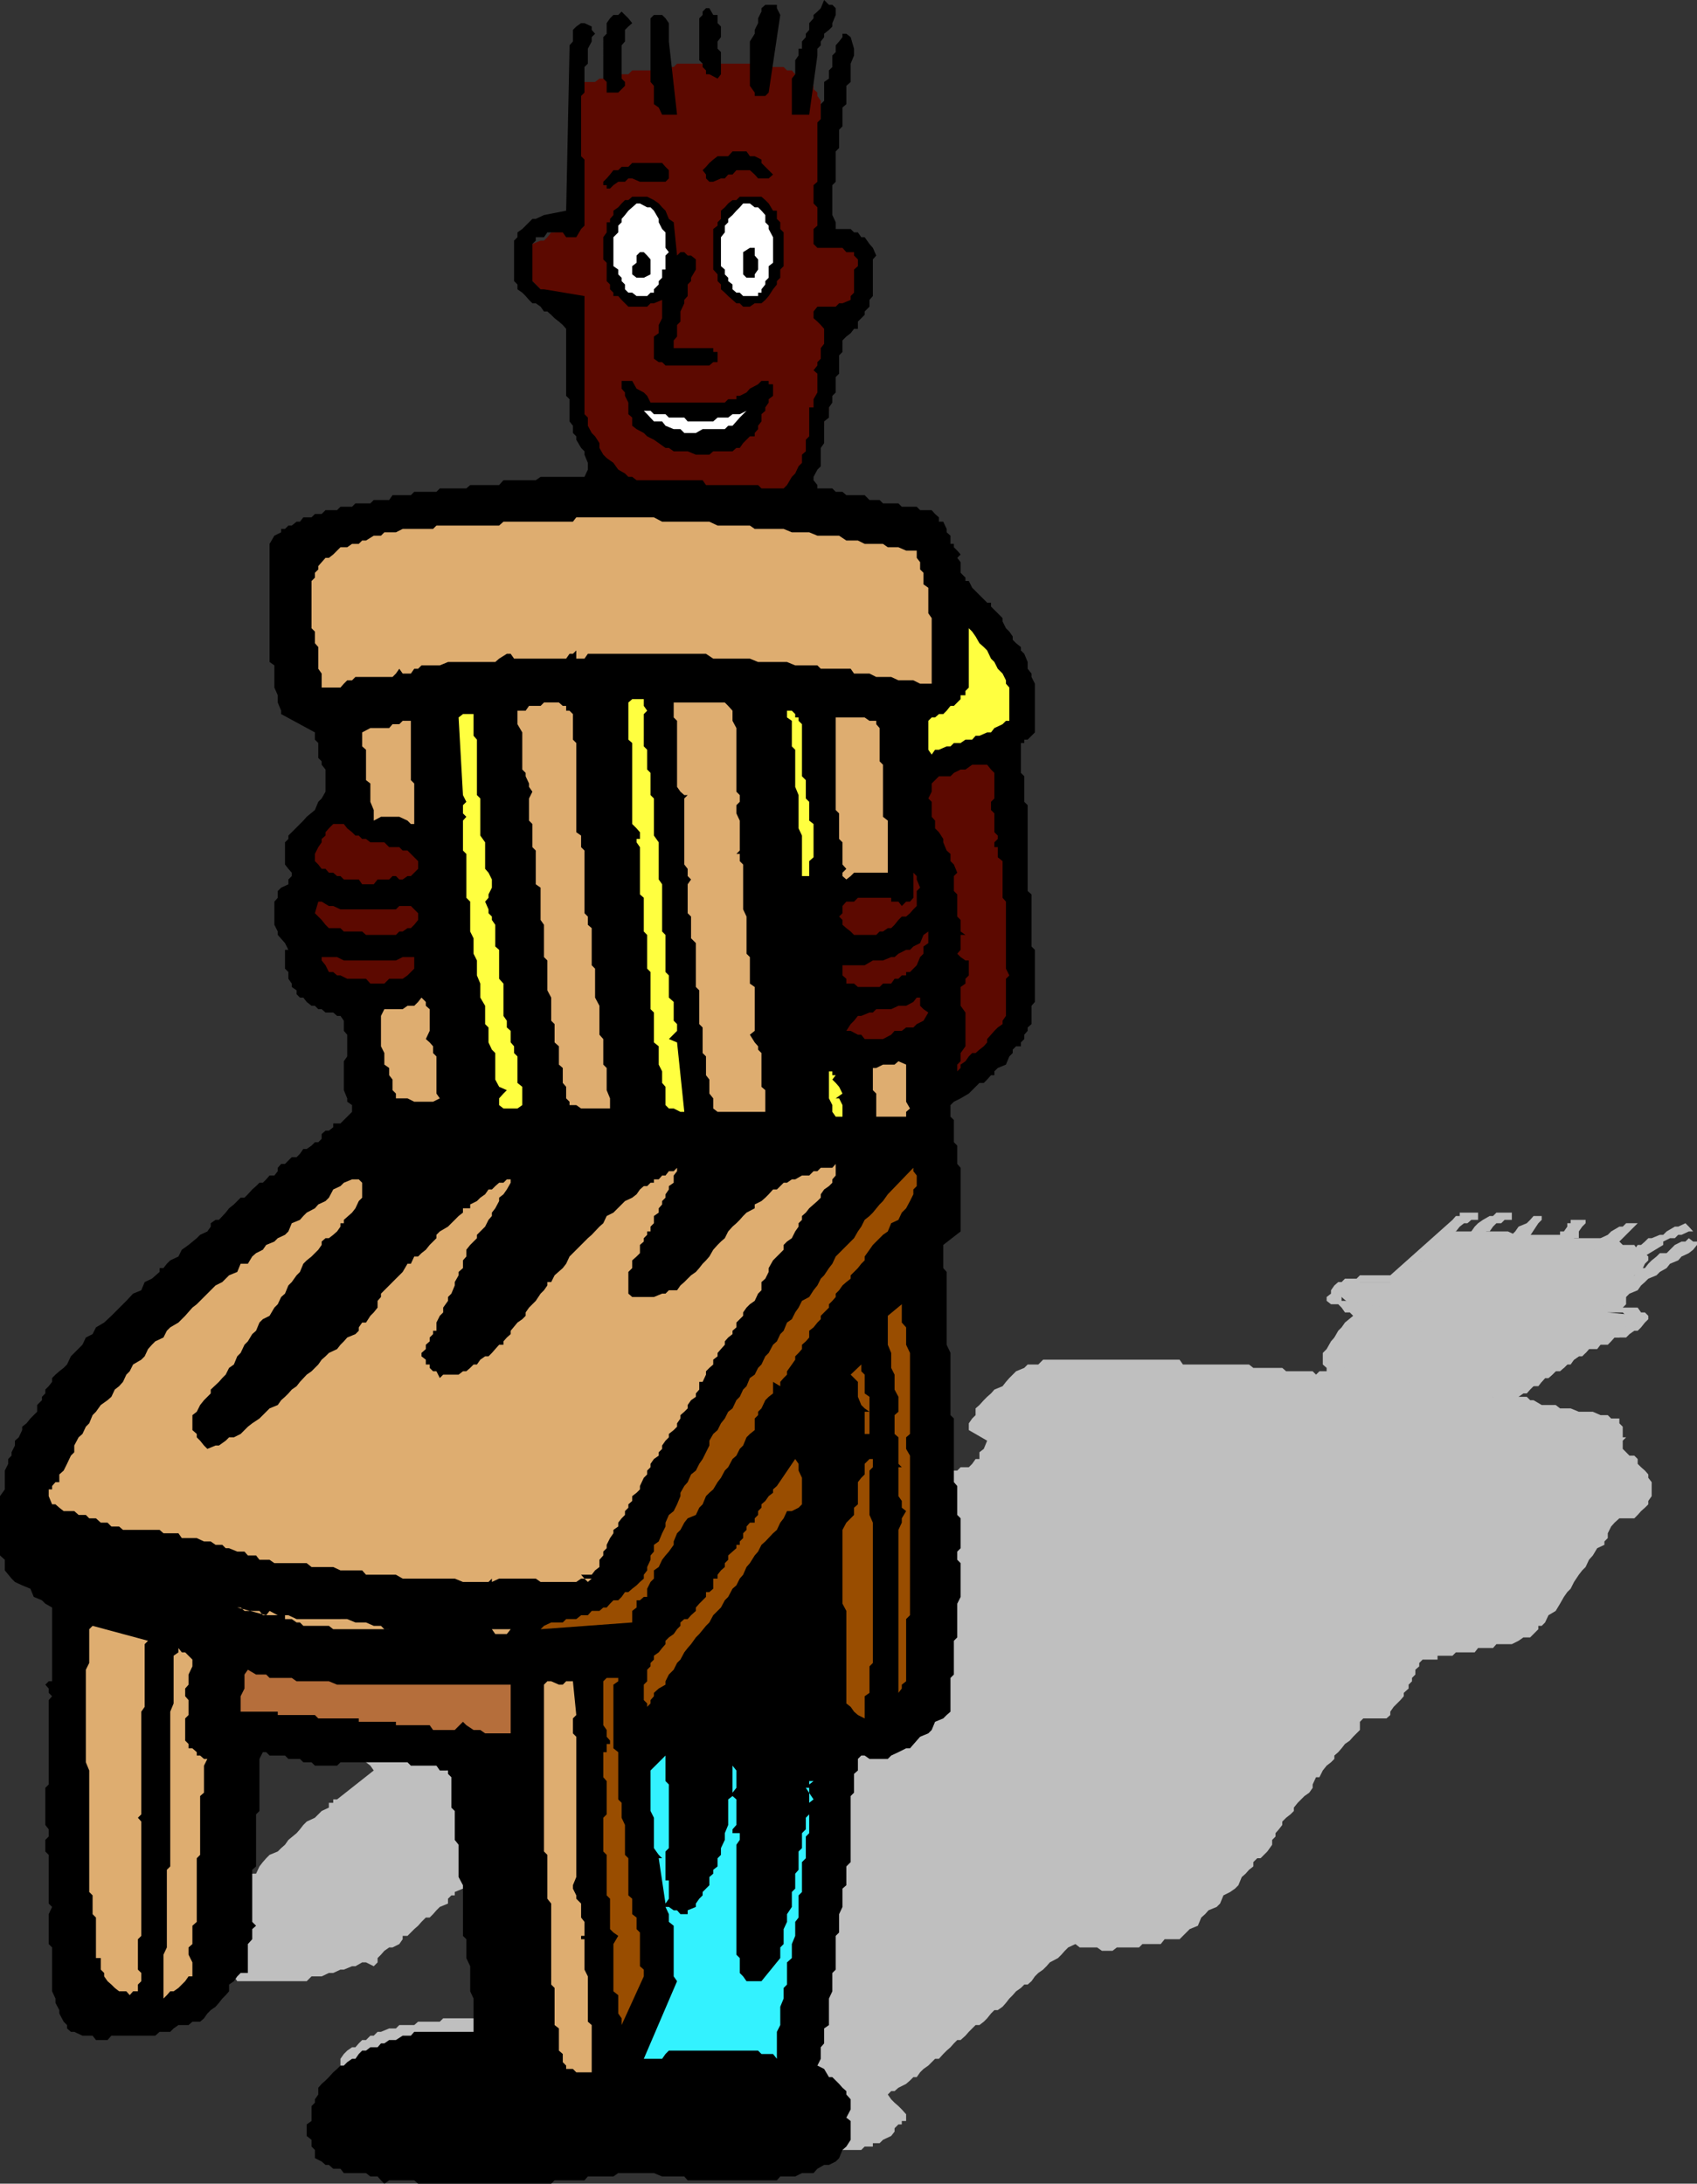
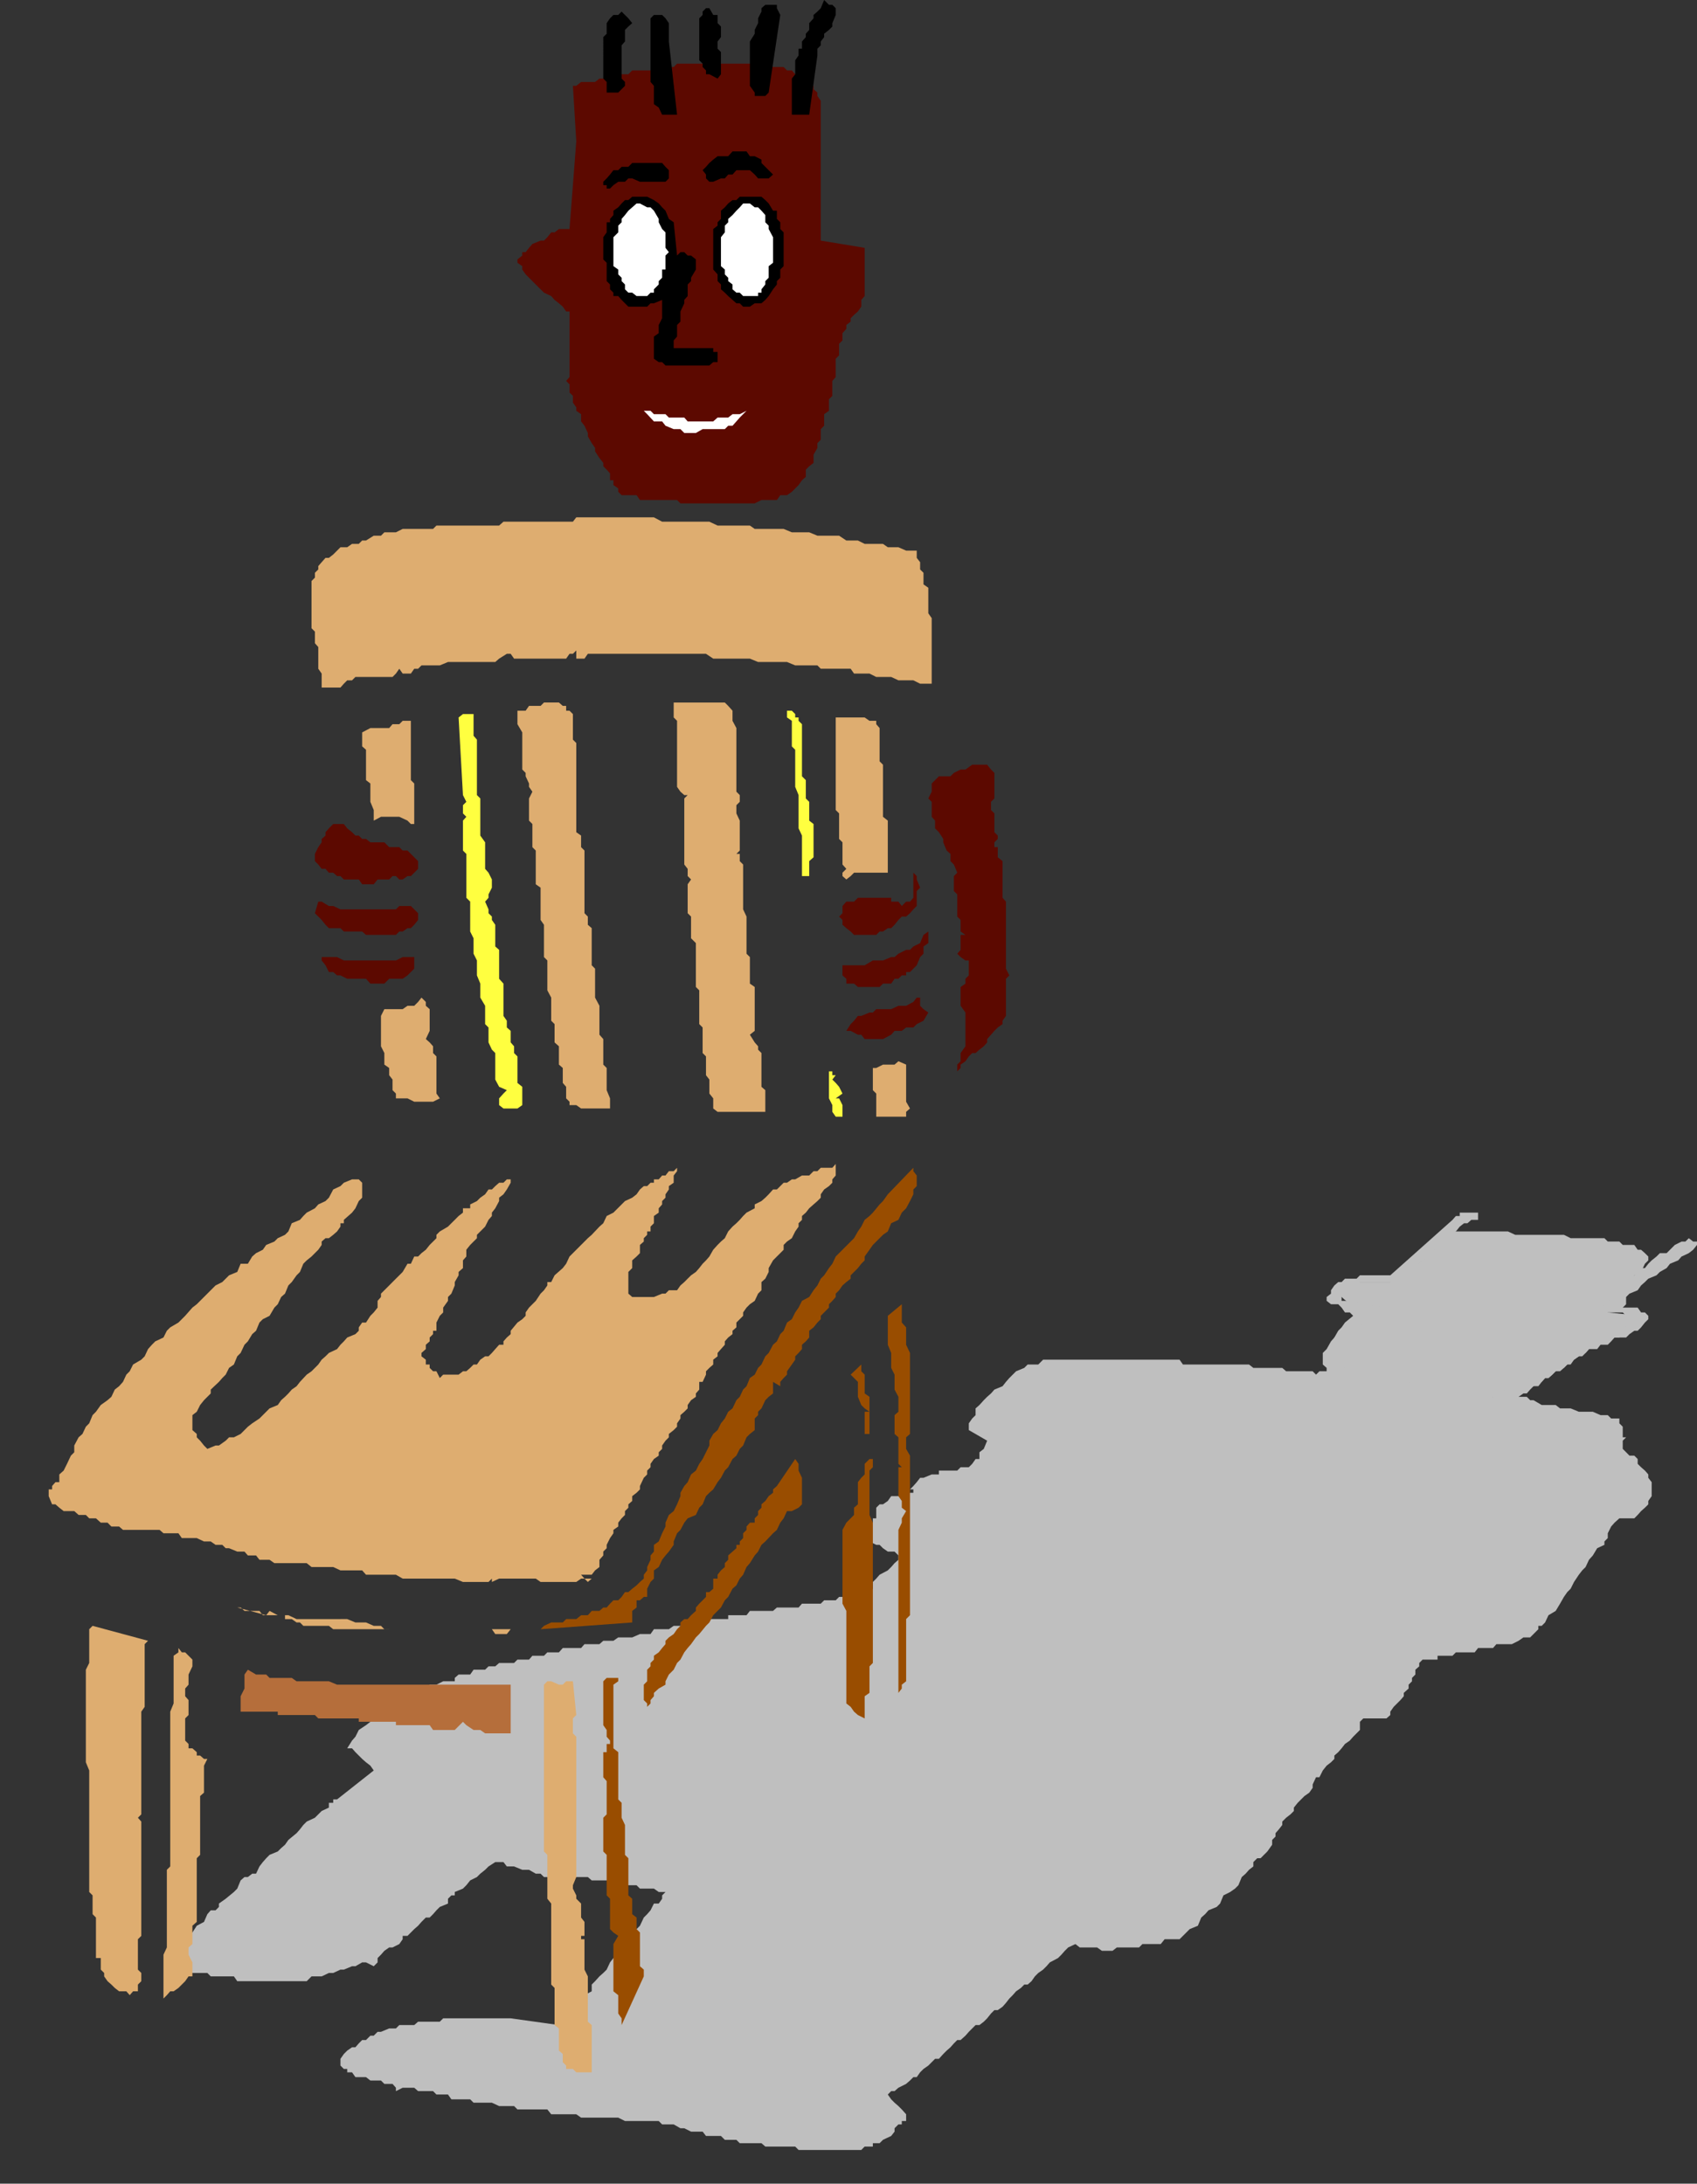
<svg xmlns="http://www.w3.org/2000/svg" width="351.898" height="452.902">
  <rect width="100%" height="100%" fill="#333333" stroke="none" />
  <path fill="#bfbfbf" d="M298.8 255.402h13.9l1.5.7h10.1l1.4.699h7l.698.699h2.403l.699.7h2.398l.7 1h.703l.797.702.703.7v.8l-.703.7-.797 1.699-1.403.699-1 1.402-.699.7-.699 1-.7.699-1 .699v.8l-.702.7-.7.7v1l6.903.702v.7l-.703.699-.7 1-1 .699-1.398.7-.7.702h-2.402l-1.5.797-.699.703h-.898l-.801.899-.7.8h-.702l-.7.7-1 .699-1.398 1-.7.7h-.8l-.902.702-.7.7-.8.699h-.7l-.699.8H319l-1 .899h-.7l-1.402.7h-1l-.699.8h-1.5l-.699.7h-2.402l-.7.702H302.7l-.8-.703h-7.6l-.8-.699H289l-.7-.8h-4.6l-1-.7h-3.802l-.699-.898v-.801l-.699-1.399V282l-.8-.7v-3.898l.8-.703 2.398-2.398h.7l.703-.7.699-.699h.7l-.7-.703h-.7l-.702-1-.7-.699-1.699-1.5-.699-.7-.8-.698.8-1h1.398l1-.7h8.403l7.597-6 2.903-4.5" />
-   <path fill="#bfbfbf" d="m344.898 258.2-5.3 3.202-1.7.7h-.699l-.699-.7.7-.8.698-.7 1-.703.7-1h.703l.797-.699.703-.7h.699l1.7-.698h.698l.7-.7 1.703-1H348l1.5-.703.7.703.898 1h-.899l-1.5.7H348l-.7.699h-1l-1.402.699v.7m-5.3-4.5-6.2 6.202h-3.097l.898-1.703.7-.699v-.7l1.5-.698.699-.7 1.703-1h.699l.7-.703h3.1-.702m-11.5.703-.7 1v1.399h-1v.699h-2.097l-.801-.7v-1.398h.8l.7-1v-.703h.7V253h3.1v.7l-.702.702M313.5 253H312l-.7.7h-1l-.702.702-.7 1h-.699v1.399h-3.898v-.7l.797-.699.703-1 .699-.703 1-.699 1.398-.8h.7l.703-.7h3.199v1.5m5.5.7-4.102 6.202H312.7V257.5l.801-.7v-.698l.7-.7.698-1 1.7-.703.703-.699.699-.8h1.7v.8l-.7.7" />
  <path fill="#bfbfbf" d="M306.5 253h-1.402l-.797.7h-.703l-.899.702-.8 1-1.399.7-.7.699h-1l-.702 1.398-.7 1h-.699l-.8 1.403-.899.8-.7.7-.8.898v.8l-.7.7-.702.7v.702h-1.7l-.699.7-.699-.7h-7l-.7.7-.702 1h-.7l-1 .699-.699.699v.8h.7l7.699 1.4-.7 1-.8.702-1.399.7-1 .699-.699 1-1.402.699-.7 1.402-1 .797-.699.703v1.7l-.699.699.7.699v1l.698.7 1 .702h.7l.703.7 1.398.699h4.801l.8.8h3.798l.703.899h3.097l.801.7h4.5l.7.8h3.902l.699.7h3.098l.703-.7h1l.699-.8h1.5l.7-.7h.698l1-.898h.7l.703-1.5 1.699-.7h.7v-.703l.698-.699h1.5l.7-1v-.7l.902-.698h.8l.7-.801h.7l.698-.899h1v-.703l-1-.797 1-.703h6.7L335.8 276h.699l.7-.7.698-1.698v-.7h-.699l-.699-.703h-4.602l-.699-1h.7l.8-.699h.7v-.7l.699-.8.703-.7v-.698h1l.699-1 .7-.7.698-.703 1-.699.7-.7.703-.8h.797l.703-.898.699-.7 1-.8.7-.7h1.398l1.703-1.703 1.398-.699h.801l.7-.7.898.7h.8v.7l-.8 1-.899.702-1.5.7-.699.8-1.7.7-.702.898-1.399.8-.699.7-1.7.7-.702.702-.797.7-.703 1-1.7.699-.699.699v1.5l-.699.7h3.098l.703 1h.797l.703.702v.7l-.703.699-.797 1-.703.699h-.7l-1 .7-.699.702H334.8l-.703.797-.7.703h-1.5l-.699.899H329.5l-.7.8-.702.7h-.7l-1 .699-.699 1H325l-.7.7-.8.702h-.902l-.7.7-.8.699h-.7l-.699.8-.699.899h-1l-.7.7-.702.8h-.7l-1 .7h1.7l.703.702H318l1.7 1h2.898l.902.7h2.2l1.698.699h2.903l1.597.699h1.5l.7.7h1.703v1l.699.702v2.2h.7l-.7.699v1.699l.7.7.698.702h1l.7.7v1l.703.699.797.699.703.8v.7l.699.902v2.899l-.7 1V312l-.702.7-.797.702-.703.797-.7.703h-3.097l-1 .899-.703.8-.7 1.399v1l-.699.7v.702l-1.5.7-.898 1.5-.801.898-.7 1.5-.702.7-.7.902-1 1.5-.699 1.398-.699.7-.7 1-.8 1.402-.902 1.5-1.5.898-.7 1.5-.699.7H319v.702l-1.7 1.7h-1.402l-1 .699-1.398.699h-3.2l-.702.8H306.5l-.7.9h-3.902l-.699.702h-3.101v.797H295l-.7.703v.7l-.8.699v1l-.7.699v.7l-.702.702v.797l-1 .903v.699l-.7.8L289 354l-.7 1v.7l-.8.702h-4.8l-.7.7v1.699l-.7.699-.702.7-.7.8-1 .7-.699.902-.699.8-.8.7v.699l-.7.699-.902.7-.797 1-.703 1.402h-.7l-.699 1.5v.699l-.699 1-1 .699-1.402 1.402-.797 1v.7l-.703.699-.899.699-.8.8v.7l-.7.902-.699.797v.703l-.7.7v1l-1 1.398-.702.7-.7.702h-.699l-.8.797v.903l-.899.699-.7.8-.8.7-.7 1.699-.702.7-1 .702-1.399.7L253 394.8l-.7.699-1.702.7-.7.8-.8.7-.7 1.702-1.699.7-1.398 1.398-.703.7H241.5l-.8 1h-3.802l-.699.702h-4.601l-.899.7H228.5l-1-.7h-3.602L223 403.2l-1.5.703-.7.7-.702.8-.7.7-1.699.898-.699.8-.7.7-1 .7-.702.702-.7 1-.8.7h-.7l-.699.699-1 .699-.699.8-.7.7-.702.902-.7.797-1 .703h-.699l-.699.7-.8 1-.7.699-.902.699h-.797l-.703.7-.7.702-.699.797-1 .903h-.699l-.7.699-.702.8-.797.7-.703.699-.899 1h-.8l-.7.7-.699.702-1 .7-.7.699-.702 1h-.7l-.699.699-.8.7-1.598.8-.801.7h-.7l-.702.702.703 1 .699.7.8.699.7.699.898 1v1.402H187v.7h-.7l-.8.8v.7l-.7.898-1.702.8-.7.7H181v.7h-1.7l-.702.702h-13l-.7-.703H158.7l-.8-.699h-4.5l-.7-.7h-2.398l-.801-.8h-3.102l-.699-.898h-2.398l-1.403-.7h-.8l-1.399-.8h-2.398l-.703-.7h-7l-1.399-.703h-7.7l-1-.699h-5.2l-.8-1h-6.2l-.702-.7H103.5l-1.5-.698h-3.8l-.7-.7h-3.902l-.7-1H90.5l-.7-.703h-3.1l-.802-.699H83.5l-1.402.7v-.7l-.7-.8H79.7l-.699-.7h-2.2l-.902-.7H73.7l-.699-1h-1v-.698h-.7l-.702-.7V427l.703-1 .699-.7 1-.698h.7l.698-.801.7-.7h.8l.903-.902h.699l.8-.797h.7l1.7-.703h1.398L82.8 420h3.097l.801-.7h4.5l.7-.698h14l10 1.398h.8l.7-.7v-.698h.699l.703-1.7.699-.703 1-.797v-.902l.7-.7 1.5-.8v-1.398l.698-.7.903-1 .797-.703.703-.699.699-1.5.7-.898 1-.7.698-1.5.7-.703.703-1 .797-.699.902-1.398.7-.7.8-1.703.7-.699.698-.8.7-1.4h1l.703-1v-.698l.699-.7h-1.402l-1-.703h-2.899L132 391h-3.8l-1-1h-4.5l-.802-.7h-9.097l-.703-.698h-1l-1.399-.801h-1.398l-1.703-.7h-1.5l-.7-.902H102.7l-1.398.903-.703.699-1 .8-.7.7L97.5 390l-.8 1-.7.7-1.7.702v.7h-.702l-.7.699v1l-1.699.699-.699.7-.7.8-.702.7H88.3l-.903.902-.699.8-.8.7L84.5 401.5h-1v.7l-.7 1-1.402.702H80.7l-1 .7-.699.8-.7.7V407l-.8.8-1.602-.8h-.8l-1.399.8H73l-1.7.7h-.702l-1.5.7h-.899l-1.5.702h-2.101l-1 1H49.199l-.699-1h-4.8l-.7-.703h-3.102l-.8-.699H37v-.7l-1-.8h1v-3.098l.7-.703 1.398-1.699.8-.7.903-1.398 1.5-.8L43 397l.7-.8h1l.698-.7v-.7l1.403-1 1.699-1.398.7-.703.698-1.699.801-.7h.7l.902-.698h.797l.703-1.5.699-.903.7-.797.698-.703 1.7-.699.703-.7.797-.698.703-1 1.699-1.403.7-.797.698-.902.7-.7 1.703-.8 1.398-1.398 1.5-.7v-1h.899v-.703h.8l7.602-6-.7-1-.902-.699-.8-.7-1.399-1.398-.699-.8h-1L73 361l.7-.8.698-1.4 1.5-1 .903-.698 1.5-.7v-.703L79 355h.7l1-1h.698v-.7l.7-.698h.703l.699-.801h1l.7-.7h.698l.801-.902h1.602l.797-.797H90.5l1.398-.703h2.403V348l.797-.7H97.5l.7-1h2.398l.703-.698h1.398l.801-.7h3.098l.703-.703h2.398l.7-.797h2.402l.699-.703h2.398l.801-.898h3.801l.7-.801h3.1l.798-.7h2.101l1-.698h2.899l1.601-.7h2.2l.699-1h3.101l1-.703h2.899l.703-.699h2.398l.7-.7H151v-.8h3.8l.7-.898h4.8l.798-.7h4.5l.703-.8h3.898l.7-.7h2.402l.699-.703h4.598l.703-1h1l.699-.699v-1.398l.7-.7.698-.8 1.7-.903.703-.699.699-.8.8-.7v-.898l-.8-.801h-1.402l-1-.7-.7-.699h-.699l-1.398-.703-1-.699v-1.7l1-.698v-.801H181v-.899h.7V312.7l.698-.699h.7l1-.7.703-1H187l1.7-.698h.698v-.7h-.699l.7-.703.699-.797.703-.902h.699l1.7-.7h1.5v-.8h3.8l.7-.7h1.698l.7-.698.703-1h.797V301.2l.902-.699.7-1.7-3.802-2.198V295.2l.7-1 .703-.699v-1.398l.797-.7.902-1 .7-.703.8-.699.7-.8 1.698-.7.7-.898.703-.801 1.398-1.399 1.7-.703.699-.699h2.203l1-1h28.297l.703 1H259l.898.7h6l.801.702h5.5l.7.7.699-.7h1.5v-.703l-.798-.7v-2.398l.797-.801.902-1.602.7-.797.8-1.402.7-.7.698-1 1.7-1.398-.7-.703h-1l-.699-1-.699-.699H276l-.902-.7v-.8l.902-.7v-.698l.7-1 .8-.7h.7l.698-.703h2.403l.699-.699h6.3l12.9-11.5.698-.8h.801v-.7h3.801v1.5" />
  <path fill="#5c0900" d="M118.8 17.8h.7l1-.8h2.898l.903-.7h2.199l.7-.898h3.1l.798-.8h3.8l.7-.7h4.101l.7-.703h19l.902.703h2.199l.7.7h1l.698.8h.7l.703.899.797.699.703.8h.898v.7l.801.7v.702l.7 1v29l9.1 1.5v10l-.702.797v1.403l-.7 1-.8.699-.7.699v.7l-.898.702v.797l-.8.903v1.5l-.7.699v2.398l-.7.703V78.2l-.702.801v3.102l-.7.699V85.2l-1 .703v2.399L170.2 89v2.2l-.699.702v1l-.8 1.399V96l-.9.7-.702.702v1.5l-.797.7-.703 1L164.2 102l-1 .7h-1.398l-.703 1h-3.2l-1.398.702h-15.402l-.7-.703H132.7l-.699-1h-3.102L128.2 102v-.7l-1-.698v-1h-.699v-1.403l-.7-.797-.702-.703V96l-.797-1-.903-1.398v-.7l-.699-1-.8-1.402v-.7l-.7-1.5-.699-.898v-1.5l-1-.703V84.5l-.7-1v-1.398l-.702-.7V79.7l-.7-.699.7-.8V65.3h.703-.703v-.698h-.7l-.699-1-.8-.7-.9-.702-.7-.797-1.5-.703-.702-.699L109 56.902l-.7-1V55.2l-1-.699v-.7l1-.8v-.7h.7l.7-.898.698-.8 1.7-.7h.703l.699-.703.8-1h.7l.898-.699h2.2l1.402-18.2-.7-11.5" />
  <path d="m169.5 11.5-1.7 12.3h-3.6v-7.5l.698-.898V12.5l.7-1v-1.398h.703v-1.5l.797-.903V7l.703-.8V4.8l.898-1v-.698l.801-.7.7-.703.698-1.699 1 1h.7l.703.7v1.402l-.703 1.699V5.5l-.7.7-1 .8v.7l-.699.902v.8l-.699.7V11.5m-7.7-8.398-2.402 16.097-.699.703H156.5V19.2l-1-1.398V8.6l1-1.601v-.8l.7-1.4v-1l.698-1.398V1.7l.802-.7h2.399v.7l.703 1.402M149.5 7.7l-.7.902v1.5l.7.699v4.601l-.7.899-1.702-.899h-.7v-.8l-.699-.7V13.2l-.699-.7V3.8l.7-.698v-.7l.698-.703h.7l.8 1.403h.903V4.8l.699.699v2.2M131.098 4.8l-.797.7-.703.7v2.402l-.7.8v6.899l.7.699v.8l-1.399 1.4h-2.398V17l-.703-.7V7.7l.703-.7V4.8l.699-1 .7-.698h1l.698-.7.7.7.703.699.797 1m7.602 3.801 1.698 15.199h-3.097l-.703-1.5-1-.7v-3.8l-.7-.801V3.8l.7-.698h1.703L138 3.8l.7 1v3.8" />
-   <path d="m123.398 7-.699.7v.902l-.8 1.5v3.097l-.7.703V19.2l-.699.703v12.5l.7.7V46.8l-.7.699-1 1.7h-2.102l-.699-1H113.5l-.7 1h-1.702v.702l-.7.7V58.3l1.7 1.699h.703l8.398 1.402v24.5l.7.7V88.3l.8 1.5.7.699.902 1.402v1l.797 1.399.703.699 1.398 1 1 1.402 1.399.797.703.703h.797l.902.7h13.7l.698 1H157.2l.7.699h4.601l.7-.7 1-1.699.698-.703.7-1.5.703-.699v-1.7l.797-.698v-2.403l.703-.699v-6h.898v-1.7l.801-1.398V77.5l-.8-.7.8-1v-.698l.7-.7V72.2l.698-.898V68.2l-.699-.797-.699-.703-.8-.699v-1.398l.8-1h3.8l.7-.7h.7l1.698-.703v-.797l.7-.703v-4.797l.8-.703v-1.398l-.8-.801v-.7H175.5l-.8-.898h-5.2l-.8-.8V47.5l.8-.7V43l-.8-.8v-3.798l.8-.703V25.402l.7-.703v-3.097l.698-.7V17l1-.7v-1.698l.7-.7V11.5l.703-.7V9.403l.699-.8.7-.903V7h.8l.898.7.7 2.402V11.5l-.7 1.7V17l-.898.8v3.802l-.8.699v3.898l-.7.703V30.7l-.7.703V37.7l-.702.703v6.2l.703 1.5V47.5h3.097l.7.7h.8l.7 1h.703l1 1.402.699.8.7 1.598-.7.8v7.602l-.7.797v1.403l-1 1v.699l-.702.699-.7.7v1.5h-.8l-.7.902-.898.699-.8.8V73l-.7.7v3.8l-.7.7v3.202l-.702.7V83.5l-.7 1v2.102l-1 .8v4.5l-.699 1V96.7l-.699.703-.8 1.5v.7l.8 1v.699h3.098l.703.699h1.398l.801.7h3.8l1 1h2.098l.7.702h3.203l.699.7h3.098l.703.699h2.398l.7.8.8.7v.898h.899l.703 1.5v.703l.797.7v1.699h.703v.699l.699.7.7.8-.7.7.7.902v2.199l1 1v.699h.698l.7 1.402.703.7.797.8 1.601 1.598h.801v.8l2.398 2.4v.702l.7 1.399.703.699.699 1v.7l.7.702 1 .797v.703l.698.7.7 1.699v1.398l.8 1v.703l.7 1.399v10.101l-1.5 1.5h-.7v.7h-.699v6.199l.7.699v5.3l.699.7v17.8l.8.7v10.8l.7.7v10.8l-.7.802v3.8l-.8.7v.699l-.7.8v.899l-.699.7v.8h-1l-.699.7v.702l-.7.7-.702 1.699-1.7.699-.699.7v.8h-.699l-.8.902-.7.7h-.902l-.797.8-.703.7-.7.699-1.699 1-1.398.699-.703.7v2.402l.703.699v4.601l.699.7v3.8l.7.797v13.203l-3.602 2.797v4.8l.703.8v15.102l.797 1.7V293.5l.703.7v13.202l.699.797v6l.7.703v6.2l-.7.699v1.699l.7.7v7l-.7 1.402v7l-.7.699v7l-.702.699v7l-.797.7-.703.702-1.7.7-.699 1.699-.699.699-1.7.7-.702.8-1.399 1.602h-.8l-1.598.8-1.5.7-.703.699H180.3l-1-.7h-.703l-.7.7v2.398l-.8.703v3.899l-.7.699v13.7l-.898.902V391l-.8.7v3.8l-.7 1.5v3.8l-.7.7v7l-.702.7v3.8l-.7 1.5v5.5l-1 .7v3.1l-.699.802V427l-.699 1.402 1.398.7 1 1.699h.7l.703.699.699.7.7.8.8.7v.702l.898 1v2.098l-.898 1.7.898.702v3.899l-.898 1.398-.8.703-.7 1.7-.7.699-1.402.699h-1l-1.398.8-.8.9h-2.4l-1.402.702H161.8l-.703.797h-18.5l-.7-.797H137.3l-1.703-.703h-7.399l-1 .703h-5.3l-.7.797H115l-.7.703H86.7l-.802-.703H80.7l-1 .703-.7-.702-.7-.797h-1.5l-.902-.703h-4.597l-.703-.898h-1.5l-.899-.801H67.5l-.8-.7-1.4-.698v-1.7l-.702-.703v-1.398l-1-.801v-2.398l1-.7v-3.101l.703-.7v-.699l.699-1V433l.7-.8.8-.7.7-.7.898-1 .8-.698.7-.7h.703L72 427.7l1-.699h.7l.698-1 .7-.7h.8l.903-.698h1.5L79 423.8h.7l1-.7h1.398l1.402-.902h1.7l.698-.797H98.2V414.5l-.7-1.5v-5.2l-.8-1.698v-3.903l-.7-.699V391l-.902-1.7v-6.698l-.797-1v-6l-.703-.7v-6.3l-.7-.7v-.703H91.2l-.699-1h-5.3l-.7-.699H70.598l-.7.7h-4.597l-.703-.7h-1.7l-.699-.7h-2.398l-.703-.698h-3.2l-.699-.7H54.5l-.7 1.399v10.8l-.702.7v10.8l-.797.7v10.8l.797.801-.797.7v2.097l-.903 1v6h-1.5l-.699.703-.699 1-1 .7V413l-.7.8-.702.7-.7.902-.699.797-1 .703-.699.7-.7 1-.8.699h-1.602l-.8.699H37l-1 .7-.7.702h-2.202l-.899.797h-9.101l-.797.903h-2.403l-.699-.903h-2.101l-1.7-.797H14.7l-.8-.703V420l-.7-.7-.898-1.698v-.7l-.801-1.5v-.902l-.7-1.5v-9.098l-.702-.703V397l.703-1.5-.703-.7v-10.1l-.7-.7v-2.398l.7-.7v-1.5l-.7-.902v-7.7l.7-.698v-17.5l.703-.801-.703-.7v-.902l-.7-.797.7-.703h.703v-15.297l-1.403-.8-.699-.7L7 331.2l-.7-1.699-1.702-.7-1.5-.698-.7-.7L1 325.7v-2.2l-1-.898V310.3l1-1.399V305l.7-1.398v-1l.698-.7v-.703l.7-1.398v-1l.8-.7.7-1.5v-.699l.902-.703.8-1 1.4-1.398v-1.399l1-1v-.703l.698-.699v-.8l.7-.7.703-.898v-.801l.699-.7.8-.699.9-.703.698-.699.801-1.7 2.399-2.398.703-1.5 1.398-.703.7-1.398 1.699-1 1.5-1.399 3.101-3.101 1.399-1.5 1.703-.7.699-1.699 1.5-.703 1.598-1.398V263h.8l.7-.898.703-.7 1.699-.8.7-1.403 1.398-1 1.703-1.398.699-.7 1.5-.699.7-1v-.703l1-.699h.698l1.403-1.5.699-.898 1-.801 1.398-1.399h.801l.7-.703.902-1 .797-.699.703-.7h.699l.7-.698.698-.801h1l.7-.899v-.703l.703-.797h.797L60.5 240h1l.7-.7.698-1h.7l1-.698.703-.7H66l.7-.703v-1l.8-.699h.7l.898-.7v-.8h1.5l.703-.7L73 230.603V229.2l-1-.699v-.7l-.7-1.698v-6l.7-1v-4.5l-.7-.801V211.7l-.702-1h-.7l-.8-.699H67.5l-.8-.7H66l-.7-.698h-.702l-1-.801-.7-.899H62.2l-.699-.703v-.797l-1-.703v-.7l-.7-1v-1.398l-.702-.7V197h.703l-.703-1.398-1.5-1.7v-.703l-.7-1.398V187l.7-.8v-1.4l.703-.698 1.5-.7v-1l.699-.703V181l-.7-.8-.702-.9v-4.6l.703-.7v-.7l2.398-2.398.7-.703.699-.797L65.3 168l.699-1.7.7-.698.8-1.403v-4.597l-.8-1v-.7l-.7-.703v-3.097l-.7-.7v-1.5l-7-3.8v-.7l-.702-1.703v-1.5l-.7-1.597V138l-1-.7v-24.5l1-1.698 1.403-.7v-.703h.797L59.8 109h.699l1-.8h.7l.698-.9h1.7l.703-.698h1.398l.801-.801h2.398l.7-.7H73l.7-.699h3.1l.7-.703h3.2l.698-1H85.2l.7-.699h4.6l.7-.7h5.5l.8-.698h6l.898-1h6.7l1-.7h9.101l.7-1.5V96l-.7-1.7v-.698l-.699-.7-1-1.703V90.5l-.7-.7v-1.5l-.702-.898v-4.601l-.7-.7V68.2l-.699-.797-.8-.703L115 66l-.7-.7-.8-.698h-.7l-.702-1-1-.7h-.7l-.699-.703-.699-.797-.7-.703-1-.699v-1l-.702-.7v-8.398l.703-.703v-1l1-.699 2.097-2.098h.7l1.703-.8 4.597-.903.7-33.597v-.7l.703-.8V6.199l.699-.699 1-.7h.7l1.5.7v.7l.698.8" />
  <path d="m160.3 36.2-.902.8H157.2l-.699-.8-1-.9h-2.8l-.802.9H151l-.7.8h-.8l-1.602.7h-.8l-.7-.7v-.8l-.699-.9.7-.698.699-.801.8-.7.903-.699H151l.898-1h2.903l.699 1h1l1.398.7v.699l1.5 1.5.903.898M138.7 36.2v.8l-.7.7h-5.3l-1.602-.7h-.797l-.703.7h-1.399l-1 .702-.699.7h-.7v-.7h-.702V37.7l.702-.7.699-.8.7-.9h1l.698-.698h1.403l.797-.801h6.203l.699.8.7.7v.898m23.101 9.903V47.5l.7.7v7l-.7.702v1.7l-.702.699V59l-.797 1-.903 1.402-.699.797-.8.703H156.5l-1 .7h-1.402l-.7-.7h-.699l-.8-.703-.899-.797-.7-.703-.8-.699v-1l-.7-.7v-1.398l-.902-1V47.5l.903-.7v-.698l.699-.7V43.7l.8-.699.7-.8.898-.7h.801l.7-.7h4.5l.8.7.7.7.902 1.5h.797v1.702l.703.7m-22.101-.001.698 6.898.7-.7h.8l.7.7h.703l1 .8v2.102l-1 1.7v.699l-.703.699v2.402l-.7.797v.703l-.8 1.7v2.097l-.7.703v2.399l-.699.8V72.2h8.2v.8h.902v2.102h-.903l-.8.699H138l-.7-.7h-.702l-1-.699v-4.601l1-.7v-1.699L137.3 66v-3.8l-1.703.702h-.7l-.699.7H130.3l-.703-.7-.7-.703-.699-.797h-1V60.7l-.698-.7v-1l-.7-.7v-3.8l-.702-.7v-4.6l.703-1v-2.098h.699v-.7l.7-.8v-.903l1-.699.698-.8.7-.7h.703l.797-.7h3.101l1.399.7 1 .7.703.8.699.7.7 1.702 1 .7" />
  <path fill="#fff" d="M160.3 49.2v5.3l-.902.7v2.402l-.699.699V59l-.8 1v.7h-.7v.702h-3.101l-.7-.703h-.699l-.8-.699v-1l-.899-.7v-.698l-.7-.7v-1l-.8-.703v-6l.8-1v-1.398l.7-.7v-.699l.898-.8.801-.903.7-.699.699-.8h1.402l1 .8h.7l.698.7.801.902v1.5l.7.699v.699l.902 1.7M138 49.2v2.202l.7.899-.7.699v2.902h-.7v1.7l-.702.699V59l-1 1v.7h-.7l-.699.702H132l-.902-.703h-.797l-.703-.699v-1l-.7-.7v-.698l-.699-.7v-1l-1-.703v-6l1-1v-1.398l.7-.7v-.699l.699-.8.703-.903.797-.699.902-.8h.7l1.5.8h.698l.7.7 1 1.702v.7l.703 1.398.699.7v1" />
-   <path d="M156.5 56.902v.7h-1.7l-.702-.7v-4.601l1.402-.899h1V53l.7.8v2.102l-.7 1m-21.602 0-1.398.7H132l-.902-.7V55.2l.902-.7V53l.7-.7h.8l.7.7.698.8v3.102m1.7 26.598H150.3l.699-.7h1.7v-.698h.698l1.403-.7.699-.8 1.7-.903.698-.699h1.5v.7h.903v2.402l-.903.699v.699l-.699 1v.7l-.8.702v1.5l-.7.899V89l-.699.8v.7h-1l-1.402 1.402-.7 1h-.699l-.8.7h-4l-.801.699H144.3l-1.703-.7h-2.899l-1-.699H138l-1.402-1-1-.703-1.399-.699-.699-.7-1.5-.8-.902-.7v-1.698l-.797-.7V83.5l-.703-1.398v-.7l-.7-.8V79h2.2l.902 1.602 1.5.8.7.7.698 1.398h1.7" />
  <path fill="#fff" d="m154.8 85.2-1.402 1.402-.699.8-.8.899H151l-.7.699h-4.6l-1.4.8h-2.402l-.8-.8h-1.399L138 88.3l-.7-.898h-1.702l-1.399-1.5-.699-.703h1.398l.7.703H138l.7.7h3.198l.7.8h5.3l.903-.8H151l.898-.7h1.5l1.403-.703" />
  <path fill="#dead70" d="M190.098 114.2v1.5l.703.902v1.5l.699.699v2.398l1 .703v5.297l.7 1v13.602h-2.4l-1.402-.7h-3.097l-1.5-.699h-3.102l-1.398-.703h-3.203l-.7-1H170.2l-.7-.699h-4.602l-1.699-.7h-6l-1.699-.698h-7.602l-1.5-1h-24.5l-.699 1H119.5v-1.7l-.7.7h-.702l-.7 1h-10.8l-.7-1h-.8l-1.598 1-.8.699h-9.802L91.2 138h-3.8l-.7.7h-.8l-.7 1h-1.7l-.7-1-.702 1-.7.702H73.7l-.699.7h-1l-.7.699-.702.8H66.7V139.7l-.699-1v-4.5l-.7-.797V131l-.702-.7v-9.8l.703-.7v-1l.699-.698v-.7l.7-.8.8-.903h.7l.898-.699 1.5-1.5H72l1-.7h1.398l.7-.698h.8l1.602-1H79l.7-.7h2.398l1.402-.703h6.3l.7-.699h13l.898-.8h14.403l.699-.9h16.098l1.703.9h9.797l1.703.8h6.699l1 .7h6l1.7.702h3.6l1.7.7h4.5l1.5 1h2.398l1.403.699h3.797l1 .699h2.203l1.597.7h2.2" />
-   <path fill="#ffff40" d="m200.898 130.3.7.7.703 1 .797 1.402.902.797.7.703.8 1.7.7.699.698 1.398 1 1 .7 1.403v.699l.703.8v6.899h-.703l-.7.7-1.699.8-.699.902h-.8l-1.602.7h-.797l-.703.8h-1.399l-1 .7h-1.398l-.703.699h-.797l-1.602.699h-.8l-.7 1-.699-1v-6l.7-.7h.698l.801-.698h.899l.703-.7.797-1h.703l.699-.703.7-.699v-.8h1v-.9l.698-.698V130.3M133.5 152.602v2.199l.7.699v4.102l.698.699v4.601l.7.7v7.699l1 1.398v7.703l.703 1v9.797l.699.703v7.7l.7.699v4.601l1 .899v3.898l.698.703v1.399L138.7 215.5l1.7.7 1.5 14.402h-.801l-1.399-.7h-1l-.7-.702v-3.797l-.7-.8V222.2l-.702-1.398V217l-1-.8V210l-.7-.7v-7.698l-.699-.7v-7l-.699-.703v-7l-.8-.699v-9.8l-.7-1v-.7h.7v-1.398l-.7-.801-.902-.899v-16.8l-.797-.7V145.7l.797-.699h2.402v1.402l.7 1-.7.7v4.5" />
  <path fill="#dead70" d="M151.898 147.402v2.098l.801 1.5v13.2l.7.702v1.399l-.7.699v1.7l.7 1.5v6.202l-.7.7h.7v1.5l.699.699v9.3l.703 1.5v7.7l.699.699v5.5l1 .7v9.1l-1 .802 1 1.597.7.801v.7l.698.702v7l.801.7v4.5h-9.898l-.903-.7v-2.101l-.8-1v-2.899l-.7-.902v-3.898l-.699-.7v-5.3l-.699-.7v-7l-.7-.703v-9.097l-1-1v-4.5l-.702-.7v-6l.703-1-.703-.703v-1.5l-.7-.898v-13.7l.7-.699h-.7l-.8-.703-.7-1V149.5l-.699-.7v-3.1h10.602l.699.702.898 1m-33.098.7v5.3l.7.7v18.5l1 .699v2.398l.7.703v13l.698.7v1.699l.801.699v7.7l.7.702v6l.902 1.7v6l.797.898v5.3l.703.7v4.602l.699 1.699v2.101h-6l-1-.703h-1.402v-.699l-.7-.7v-2.398l-.699-.8V221.5l-.8-.7V217l-.899-.8v-3.798l-.7-.703v-4.797l-.8-1.5V199.2l-.7-.699v-6.7l-.702-1v-6.698l-1-.7v-7l-.7-.703v-4.797l-.699-.703v-4.597l.7-1.403-.7-1v-.699L109 161v-.7l-.7-.698v-7.7l-1-1.703v-2.797h1.7l.7-1h2.398l.703-.703h3.097l.801.703h.7v1h.699l.703.7" />
  <path fill="#ffff40" d="M166.3 157.902V161l.798.8v3.802l.703.699v3.898l.898.703v6.899l-.898.8v3.098h-1.5v-8.398l-.703-1.5v-6.899l-.7-1.703V155.5l-.699-.7v-5.3l-1-.7v-1.398h1l.7.7v.699h.699v.699l.703.7v7.702m-68.101-9.8v4.5l.698.8v11.5l.7.7v7.699l1 1.398v5.5l.703.801.699 1.402v1.7l-.7 1.398v.7l-.702.8.703 1.602v.8l.699.7v.699l.7 1v4.5l.8.699v6l.898 1v6.7l.7 1v1.402l.8.699v2.398l.7.801v1.402l.703.7v5.5l1 .8v3.797l-1 .703h-2.903l-.898-.703v-1.398l.898-1 .7-.7-1.598-.699-.8-1.5v-5.5l-.7-.703-.7-1.5v-3.097l-.702-.7v-3.8l-1-1.7V204l-.7-1.7v-3.1l-.699-1.4v-3.198l-.699-1.403V187l-.8-.8v-9.098l-.7-.7V170.2l.7-.797-.7-.703V167l.7-.7-.7-1.398-.902-16.101.902-.7h2.2" />
  <path fill="#dead70" d="M182.398 151.902v6l.7.7v10.8l1 .797V181h-7l-.7.7-.898.702-.8-.703V181l.8-.8-.8-.9v-4.6l-.7-.7v-5.3l-.7-.7v-19.2h6l1 .7h1.4v.7l.698.8v.902M85.2 149.5v12.3l.698.7v8.402h.801-1.5l-.699-.703-1.7-.797H79l-1.5.797V168l-.7-1.7v-3.8l-.902-.7v-6.3l-.8-.7v-2.898L76.8 151h3.898l.7-.8H82.8l.699-.7h1.7" />
  <path fill="#5c0900" d="M206.2 163.2v2.402l-.7.699V168l.7.7v3.902l.698.699V174l-.699.7v1h.7v2.1l1 .802v7.597l.699.801v13.902l.703 1.399-.703.699v7.7l-.7 1v.702l-1 .7-.699.699-.699.8-.8.899v.7l-.7.8-.902.7-.797.702h-.703l-.7.7-.699 1-1 .699v.699l-.699.7v-1.4l.7-.698v-1.7l1-1.402v-7l-1-1.398v-3.903l1-.699v-1l.698-.7v-3.1h-.699l-1-.7-.699-.7.7-.8v-3.098h1l-1-.703v-2.398l-.7-.7V185.5l-.7-.7v-3.1l.7-.7-.7-1.7-.702-.698v-1.5l-.797-.7-.703-1.703V174l-.899-1.398-.8-.801v-1.602l-.7-.797v-3.101l-.699-.7.7-1.402V162.5l1.5-1.5h2.398l.703-.7 1.398-.698h1l1.399-1h3.101l.801 1 .7.699v2.898M73 172.602l.7.699h.698l.7.699h.8l.903.7h2.898l1 1h2.102l.699.702h1l2.2 2.2v1.597l-1.5 1.5h-.7l-1 .703h-.7l-.702-.703h-.7l-.699.703h-2.398l-.801 1h-2.402l-.7-1h-3.097l-.703-.703h-.7l-.8-.699h-.899l-.699-.8h-.8l-.7-.9-.7-.698v-1.5l.7-1.403.7-1V174l.8-.7v-.698l.7-.801.898-.899H71.3l.699.899 1 .8m117.099 15.301-.7.7-.699.8-.8.7H187l-.7.699-.8 1-.7.699h-.702l-1 .7h-.7l-.699.702h-4.601l-.7-.703-.898-.699-.8-.7v-1l-.7-.698.7-.7v-1.5l.8-.902h1.598l.8-.8h6.903v.8h1.5l.699.902.898-.902h.801l.7-.8V181l.699.7v.702l.703 1.7-.703.699v3.101m-104.898 0 1.5 1.5v1.399l-.802 1-.699.699H84.5l-1 .7h-.7l-.702.702h-6.2l-.8-.703H71.3l-.703-.699h-2.399l-.699-.7-.8-1-1.4-1.398L66 187h.7l1.5.902h.898l1.5.7h11.5l.703-.7h2.398M187 202.3l-.7.7h-.8l-.7 1h-1.702l-.7.7h-4.5l-.8-.7H175.5v-1l-.8-.7v-2.1h4.6l1.7-1h2.098l1.703-.7h.699l.8-.7 1.598-.8h.801l.7-.7 1.402-.698.699-1.7 1-.703v2.403l-1 .699v1.5l-.7.699-.702 1.7-.7.702-.699.7h-.8v.699H187M85.898 198.5v2.402l-1.398 1.399-1 .699h-2.8l-1 1h-2.9l-.902-1H72l-1.402-.7h-.7l-.8-.698h-.899l-.699-1.403-.8-1v-.699h3.198l1.403.7h10.797l1.402-.7h2.398" />
  <path fill="#dead70" d="m88.3 215.5.798.7.703.8v1.402l.699.7v7.699l.7 1-1.4.699h-3.902l-1.398-.7h-2.402v-1l-.7-.698v-2.2L80.7 223v-1.5l-1-.7v-2.398L79 217v-6.3l.7-1.4h3.8l1-.698h1.398l.801-.801.7-.899.902.899v.8l.797.7v4.5L88.3 215.5" />
  <path fill="#5c0900" d="M190.8 206.902v1.7l.7.699 1 .699-1 1.7-1.402.702-.7.7h-1.5l-.898.699h-1.5l-.7.8-1.702.899H179.3l-.703-.898h-.7l-1.5-.801h-.898l.898-1.399.7-.703.8-1h.7L180.3 210h.7l.7-.7h3.1l1.5-.698h1.598l1.5-.801.7-.899h.703" />
  <path fill="#dead70" d="M187.898 223v5.5l.801 1.402-.8.7v1h-6.2V226.8l-.699-.7v-4.6h.7l1.398-.7h2.402l.8-.698 1.598.699V223" />
  <path fill="#ffff40" d="m173.3 223-.702.902.703.7.699.8.7 1.399-1.4 1h.7l.7 1.398v2.403h-1.4l-.702-1v-1.403l-.7-1.398v-5.602h.7V223h.703" />
  <path fill="#dead70" d="M173.3 241.402v2.399l-.702.8v.7l-.7.699-1 .7-.699 1v.702l-.699.7-.8.699-.9.8-.702.899-.797.7v.8l-.703.7v.702l-.7 1-.699 1.399-1 .699-.699.7v1l-.7.702-.702.7-.797.8-.903 1.598v.8l-.699 1.4-.8.702v1.7l-.7.699-.699 1.5-1 .699-.7.7-.702 1v.702l-1.399 1.399v1l-.8.699v.7l-.899.702-.7.797v.703l-.8.899-.7.8v.7l-.902.699v1l-.8.7-.7.702v.7l-.699 1.5H145v1.597l-.7.801v.7l-1 .702-.702 1v.7l-.7.699-.8.699v.7l-.7 1v.702l-.699.7-1 .8v.7l-.699.699-.7 1v.699l-.702.7v.702l-1 .7-.7 1v.699l-.699.699v.8l-.699.7-.8 1.7v.702l-.7.7-.902.699v1l-.797.699v.7l-.703.702v.797l-.7.703-.699.899v.8l-1 .7V318l-.699 1-.7 1.402v.7l-.702.699v.8l-.797.899v1.5l-.903.7-.699.902H120.5l.7.8.698.7.801-.7H120.5l-1 .7h-7.402l-1-.7H103.5l-1.5.7v-.7l-.7.7H96l-1.7-.7H83.5l-1.402-.8h-6.2l-.8-.903h-4.5l-1.5-.699h-4.5l-1-.8h-6.7l-1-.7h-2.097l-.703-.898h-1.7l-.699-.801h-1.5l-1.699-.7h-.7l-.702-.699h-1.399l-1-.703h-1.398L40.8 319h-3.102L37 318h-3.102l-.8-.7H25.5l-.8-.698h-1.602l-.797-.801h-1.403l-1-.899H18.5l-.7-.703h-1.5l-.902-.797H13.2l-.898-.703L11.5 312h-.7l-.702-1.7v-1.398h.703v-.703l.699-.797h.8v-1.601l.9-.801.698-1.398.801-1.7.7-.703v-1.398l.902-1.7.797-.699.703-1.5.699-.703.7-1.699.698-.7 1-1.398 1.403-1 .797-.703.703-1.5.898-.699.801-.898.7-1.5.698-.7.7-1.402 1.703-1 .699-.7.7-1.5.8-.898.7-.703 1.698-.797.7-1.402.703-.7 1.699-1 1.398-1.398 1.5-1.703.903-.699 3.898-3.898 1.399-.7L47.5 264.5l1.7-.7.698-1.698h1.5l.903-1.5.797-.7 1.402-.703.7-1 1.698-.699.7-.7 1.5-.698.703-.7.699-1.703 1.7-.699.698-.8.7-.7 1.703-.898.699-.801 1.5-.7.7-.699.898-1.703 1.5-.699.703-.7 1.699-.698h1.398l.7.699v3.101l-.7.7-.699 1.5-.699.898-1.7 1.5v.7h-.702v.702l-.7 1-.8.7-.899.699H67.5l-.8.699v.7l-.7 1-1.402 1.402-1 .8-.7.7-.699 1.699-.699.699-1 1.402-.7.7-.702 1.699-.797.699-.703 1.5-.7.7-1 1.702-1.398.7-.7.699-.702 1.699-.797.7-.903 1.5-.699.702-.8 1.7-.7.699L48.5 283l-1 .7-.7 1.402-.702.699-.7.8L43.7 288.2v.8l-1.398 1.402-.801 1-.7 1.399-.902.699v3.102l.903.8v.7l.699.699.8 1 .7.699 1.7-.7h.698l1.403-1 .699-.698h1l1.398-.7 1.5-1.5.903-.703 1.5-1 2.097-2.097 1.7-.7.703-1 .797-.703.703-.699.699-.8 1-.7.7-.898 1.398-1.5 1-.7L66 283l.7-1 .8-.7.7-.698 1.698-.801.7-.899.703-.703.699-.797 1.7-.703.698-.699v-.7l.7-1h.8l.903-1.398.699-.703.8-1v-1.398L79 269v-.7l2.398-2.398.7-.703.703-.699.699-.7 1-1.698h.7l.698-1.5h.801l.7-.7.902-.703.797-1 .703-.699.699-.7v-.698l.7-.7 1.698-1 .7-.703.703-.699.797-.8.902-.7v-.898h1.5v-.801l1.398-.7.7-.699 1-.703.703-1H102l.7-.699.8-.7h.898l.7-.698h.8l.7-.801-.7.8v.7l-.8 1.398-.7 1-.898.703v.7l-.8 1.5-.7.898v.7l-.7.8-.702 1.402-1.7 1.7v.699l-1.398 1.398-.8 1v1.403l-.7.8V263l-.902.8v.7l-.797 1.402v.7l-.703 1.699-.7.699v.8l-1 1.4v1l-.699.702-.699 1.399V276h-.7v.7l-.702.702v.797l-.797.703v.899l-.903.8v.7l.903.699v1h.797v.7l.703.702h.699l.7 1.399.698-.7h3.2l.902-.699h.7l.8-.703.7-.699h.698l.7-1 1-.7h.703l.699-.698.7-.801.8-.899h.898v-.703l.7-.797.8-.703V276l1.403-1.7 1-.698.699-.7v-.703l.7-1 1.398-1.398 1-1.5.703-.7.699-1v-.699h.8l.7-1.402 1.7-1.5.698-.898.7-1.5 3.8-3.801.801-.7 1.602-1.699.797-.703.703-1.5 1.398-.699 2.399-2.398 1.5-.7.902-.703.7-1 .8-.699h.7l.698-.7h.7v-.698h1l.703-.801H138l.7-.899h1l.698-.703v.703l-.699.899v1.5l-1 .699v.7l-.699 1v.702l-.7.7v.699l-.702.8v.899l-1 .7v1.5l-.7.702v1h-.699v.7l-.699.699v.699l-.8.7v1.702l-.7.7-.902.8V263l-.797.8v4.5l.797.7h4.5l1.703-.7H138l.7-.698h1.698l.7-1 .8-.7.7-.703.703-.699 1-.7.699-.8.7-.898.698-.7.7-.8.8-1.403.903-1 .699-.699.8-.7.7-1.398.898-1 .801-.703.7-.699.699-.8.703-.7 1.699-.898v-.801l1.398-.7.801-.699.7-.703.902-1h.797l.703-.699.699-.7h.7l1-.698h.698l1.403-.801h1.5l.898-.899h.801l.7-.703h2.398l.703-.797" />
  <path fill="#994d00" d="m179.3 261.402-.702.7-.7.898-1.5 1.5v.7l-.898.702-.8.7-.7 1-.7.699V269l-.702.8-.7.7v.7l-1 1-.699.702v.7l-.699.699-.8 1-.9.699v1.402l-.702.797-.797.703v.899l-.703.8-.7.7V282l-.699 1-1 1.402v.7l-.699.699-.7.8v.899l-1.5-.898V289l-.902.7-.699.702-.8 1.7-.7.699v.699l-.699.7v2.402l-1 .8-.7.7-.702 1.699-.7.699-.699 1.402-.8.7L151 304.3l-.7.699-.8 1.5-.7.902-.902 1.5-.8.7-.7.699-.698 1.7-.699.7-.7 1.5-1.702.702-.7.899-.8 1.5-.7.699-.699 1.7v.702l-1 1.399-.699.8-.7.899-.702 1.5-1 .7v1.702l-.7.7-.699 1.398v1.7h-.699l-.8.702h-.7v1.5l-.902.7v2.398l-19 1.402.703-.703 1.5-.699h2.398l.7-.7h2.101l1-.8h1.398l.801-.898h1.602l.797-.7h.703l.699-.8.7-.7h1l.698-.703.7-1h.703l.797-.699.902-.7.7-.698.8-.7v-.8l.7-.903V325l.698-1.5v-.898l.7-.801v-1.399l1-.703.703-1.699.699-1.398v-.801l.7-1.602 1-.797.698-1.402.7-1.7v-.698l.8-1.403.7-.797.703-1.601 1-.801.699-1.398.7-1 .698-1.403.7-1.398v-1l.8-1.399.903-.8.699-1.403.8-1 .7-1.398.898-.7.801-1.699.7-.703.699-1.5.703-.699.699-1.7 1-.698.7-1.403.698-.699.801-1.7.7-.698.902-1.7.797-.703.703-1.5.699-.699.7-1.7 1-.698.698-1.403.7-1 .703-1.398 1.5-.801.898-1.398.801-1 .7-1.403.698-.699 1-1.5.7-.898.703-1.5.699-.7.7-.703 2.398-2.398.8-1.399.7-1L179.3 253l1-.8.699-.7 1.398-1.7.7-.698 1-1.403 5.3-5.5v.703l.7.899V246l-.7.7v1l-.699 1.402-.8 1.5-.899.898-.7 1.5-1.5.7-.702 1.702-1 .7-2.098 2.097-.7 1-1 1.403v.8m8.599 36.7v2.398l.801 1.402V335l-.8.8v12.9l-.899.702v.797l-.7.903V317.3l.7-1.5v-.899l.898-1.5-.898-.703V311.3l-.7-1v-6h.7l-.7-.7v-5.5l-.8-.699V293.5l.8-.7v-3.1l-.8-1.5v-3.098l-.7-1.403v-3.097l-.702-1.7v-6L187 270.5v3.8l.898 1v3.602l.801 1.7v16.8l-.8.7M180.3 292.8l-1-.698-.702-.7-.7-1.703v-3.097l-1.5-1.5 2.2-2.102v1.402l.703.7V289l1 .7v3.1m-1.001 0h1v4.602h-1v-4.601m-13 18.499v.7l-.702.7-1.399.702h-1l-.699 1.5-.7.899-.702 1.5-.797.699-1.602 1.7-.8.702-.7 1.399-.699.8-1 1.598-.7.801-.702 1.602-.7.8-.699 1.399-.8.699-.899 1.7-.7.702-.8 1.5-.7.7-.902.898-.8 1.5-.7.7-1.398 1.702-.7.7-1 1.398-.702.8-.7.9-.8 1.5-.7.702-.699 1.399-1 1-.699 1.398v.703l-1.402.797-1 .903v.699l-.7.8v.7l-.699.699v1-1.7l-.699-.698v-3.2l.7-.703v-2.398l.698-.7v-.699l.7-.703v-.797l1-.703.703-.898L138 341v-.7l.7-.698 1-.7.698-1 .7-.703v-.699l.8-.7h.7l.703-.8 1-.898v-.7l.699-.8.7-.7.698-.703v-1h.7l.8-.699v-2.098h.903v-.8l.699-.903.8-.699v-.8l.7-.7v-.898l.898-.801.801-.7v-.699h.7v-.703l.699-.699v-1l.703-.7v-.698l.699-.801h1v-.899l.7-.703v-.797l.698-.703V312l.801-.7.7-1 .902-.698v-.7l.797-.703 3.8-5.597.7 1V305l.703 1.5v4.8M181 302.602v1.699l-.7.699v9.2l.7 1.6v29.102l-.7.7v5.5l-1 .699v4.601l-1.402-.703-.8-.699-.7-1-.898-.7v-19.198l-.8-1.5V317.3l.8-1.5.898-.899.7-.703v-1.5l.8-.699v-4.598l.7-.902.703-.7v-2.198l1-1H181" />
  <path fill="#dead70" d="M80.7 337.902H69.097l-.899-.703h-5.3l-.7-.699H61.5l-1-.7h-1.402v-.8h-1.5l-1.7-.898-.699.898-6-1.598h.7l.8.7h3.102l.699.898h5.3l1.7.8H72l1.7.7h2.198l1.602.7H79l.7.702h1m-50 2.398-.7.7v13l-.7 1v21.3l-.702.7.703.8v23.7l-.703.7v6.3l.703.7v1.702l-.703.7V413h-1l-.7.8-.699-.8h-1.5l-.898-.7-.703-.698-.797-.7-.703-1v-.703l-.7-.699v-2.398h-1v-8.403L19.2 397v-3.898l-.699-.7V367.2l-.7-1.699v-19.2l.7-1.398v-7l.7-.703 11.5 3.102m76.599-2.4h-1.402l-.8 1h-2.399l-.699-1h-4.5 9.8M39.098 348v1.402l-.7.797v1.602l.7.8v3.098l-.7.703V361l.7.7v.902h.8l.903.8v.7h.699l.8.699h.7l-.7 1.398v5.602l-.8.699v12.2l-.7.702v13.2l-.902.8v3.797l-.8.703v1.5l.8 1.598v2.902h-.8l-.7 1L37 412.301 36 413h-.7l-.702.8-.7.7v-9.098l.7-1.5v-16.101l.703-.7V355l.699-1.7v-9.898l1-.703v-.898l.7.898h.698l.7.703.8.797v1.403l-.8 1.699V348" />
  <path fill="#b56e3b" d="M72 349.402h33.898V359.5h-5.3l-1-.7h-1.399l-1.5-1-.699-.698-1.7 1.699h-4.5l-.702-1h-7v-.7h-7.7v-.699H66l-.7-.703h-7.702V355h-7.7v-3.2l.801-1.6v-2.9l.7-1 1.699 1h2.101l.7.7H60.5l1 .7h6.7l1.698.702H72" />
  <path fill="#994d00" d="M128.2 348v.7l-1 .702v13.2l1 .8v9.797l.698.703V377l.7 1.5v6.2l.703.702v7.7l.797.699V397l.902.7v2.402l.7.699v7l.8.699v1.402L128.898 420v-1.398l-.699-1V413.8l-1-.801v-9.8l1-1.7-1-.7-.699-.698V393.8l-.7-.7v-8.4l-.702-.699v-7l.703-.7v-6.898l-.703-.8v-5.2h.703V361.7h.699v-.7l-.7-.8v-1.4l-.702-1v-9.1l.703-.7h2.398" />
  <path fill="#dead70" d="m119.5 355.7-.7.702v3.098l.7.7v29.1l-.7 1.7v.7l.7 1.402v.699l1 1v2.898l.7.903v2.898h-.7v.7h.7v6.3l.698 1.402v9.399l.801.699v9.8H119.5l-.7-.698h-1.402v-.7l-.699-.703V426l-.8-.7v-4.6L115 420v-7.7l-.7-.698V394.8l-.8-1v-9.102l-.7-.699v-34.598l.7-.703h.8l1.598.703h.801l.7-.703h1.402l.699 7" />
-   <path fill="#33f2ff" d="M138 389.3v.7h.7v3.8l-.7 1-1.402-9.398h.703l-.703-.703-1-1.398V377l-.7-1.398v-8.403l3.102-3.097v5.3l.7.7V383.3l-.7.699v5.3m13.898-17.499v.7l.801.7v5.3l-.8.902v.797h1.5v1.403l-.7 1v22.8l.7.7v3.097l.699.703.703 1h3.097l3.903-4.8v-2.2l.699-.703v-3.097l.7-1.5V397l1-1.5v-3.098l.698-.703v-3.097l.7-.801V384l.703-.7v-3.1l.797-.798V377l.703-.7v-2.398l.898-.703-1.601-2.398h.703v-1.399h.898l-.898.7v10.097l-.703.703v4.5l-.797.797v6.203l-.703.7v4.597l-.7.903v2.898l-.699 1.7v2.902l-1 .898v4.602l-.699.699v2.199l-.7 1.7v3.8l-.702 1.402V427l-.797-1h-2.403l-.699-.7h-18.5l-.699.7-.7 1h-3.8l6.898-16.098-.699-1v-10.5l-1-.8V397l-.699-1.5h.7l1 .7h.698l.7.8h1.5v-.8l1.703-.7v-.7l.699-1 .7-.698v-.7l.698-.703.7-.699v-1.7l.8-.698v-.801l.903-.7v-1.699l.699-.703v-1.398l.8-1.7V380.2l.7-1.699v-5.3l.898-.7v-8.398 2.097l.801 1v3.602l-.8 1" />
</svg>